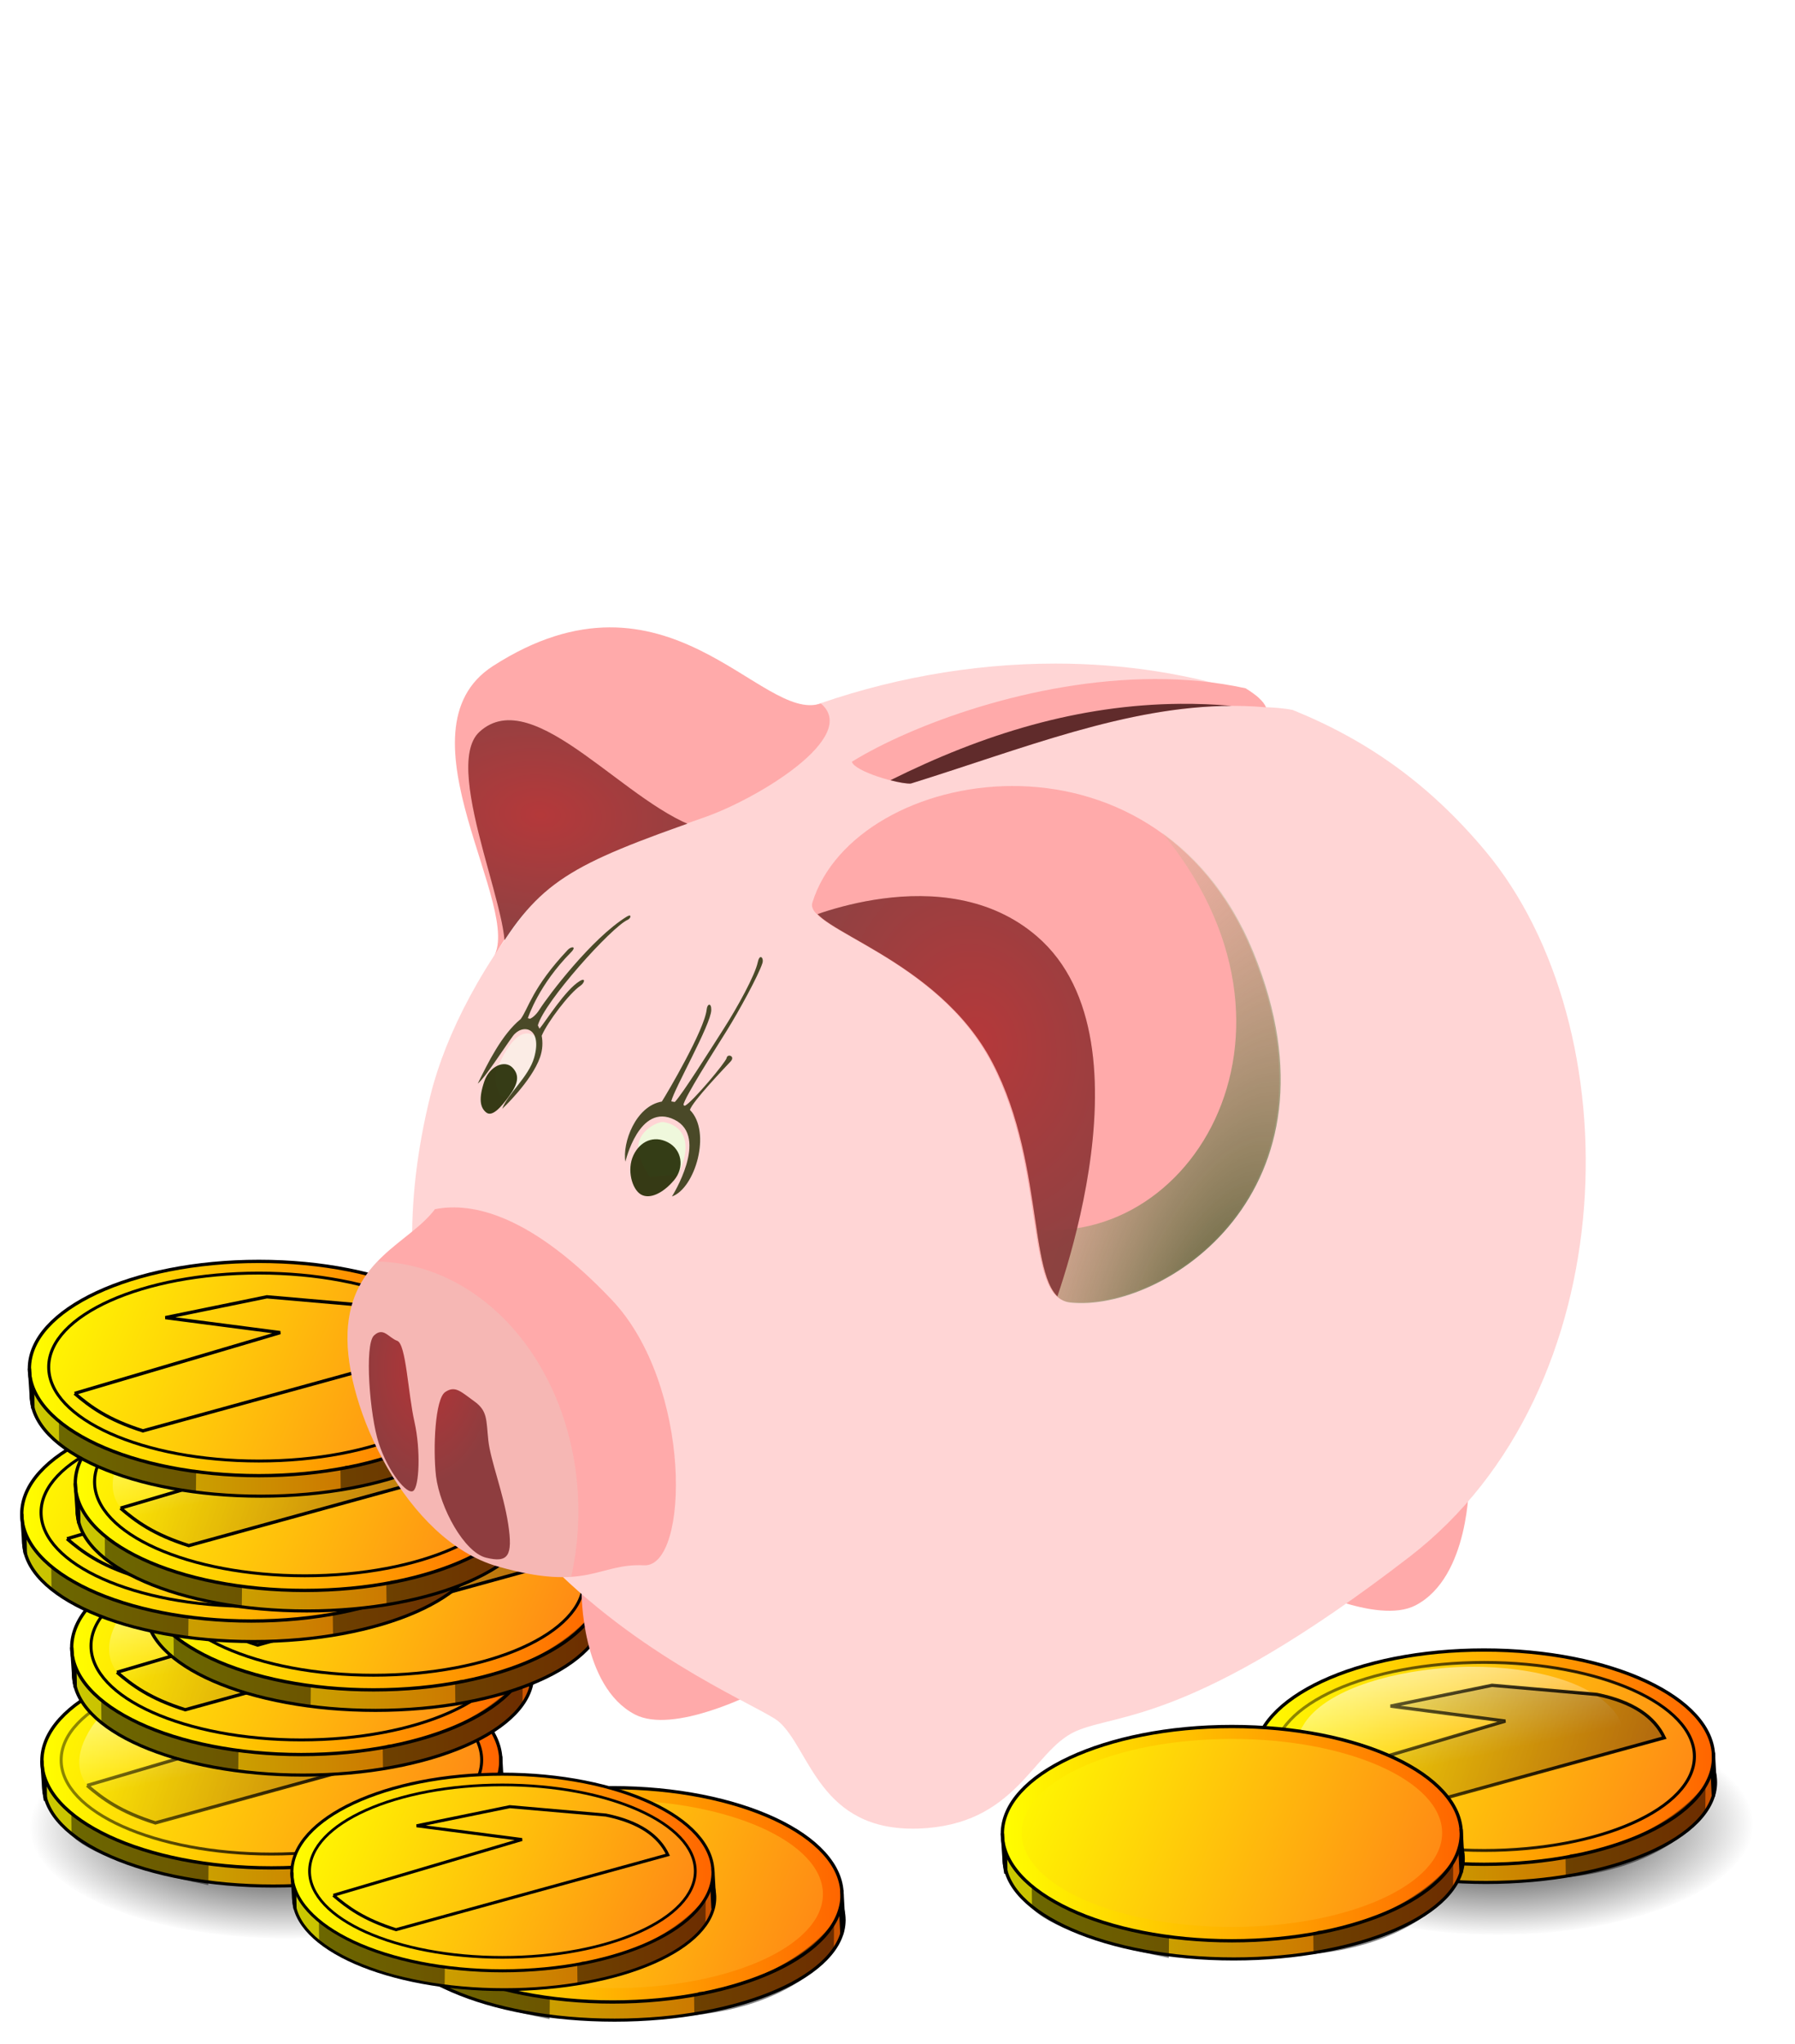
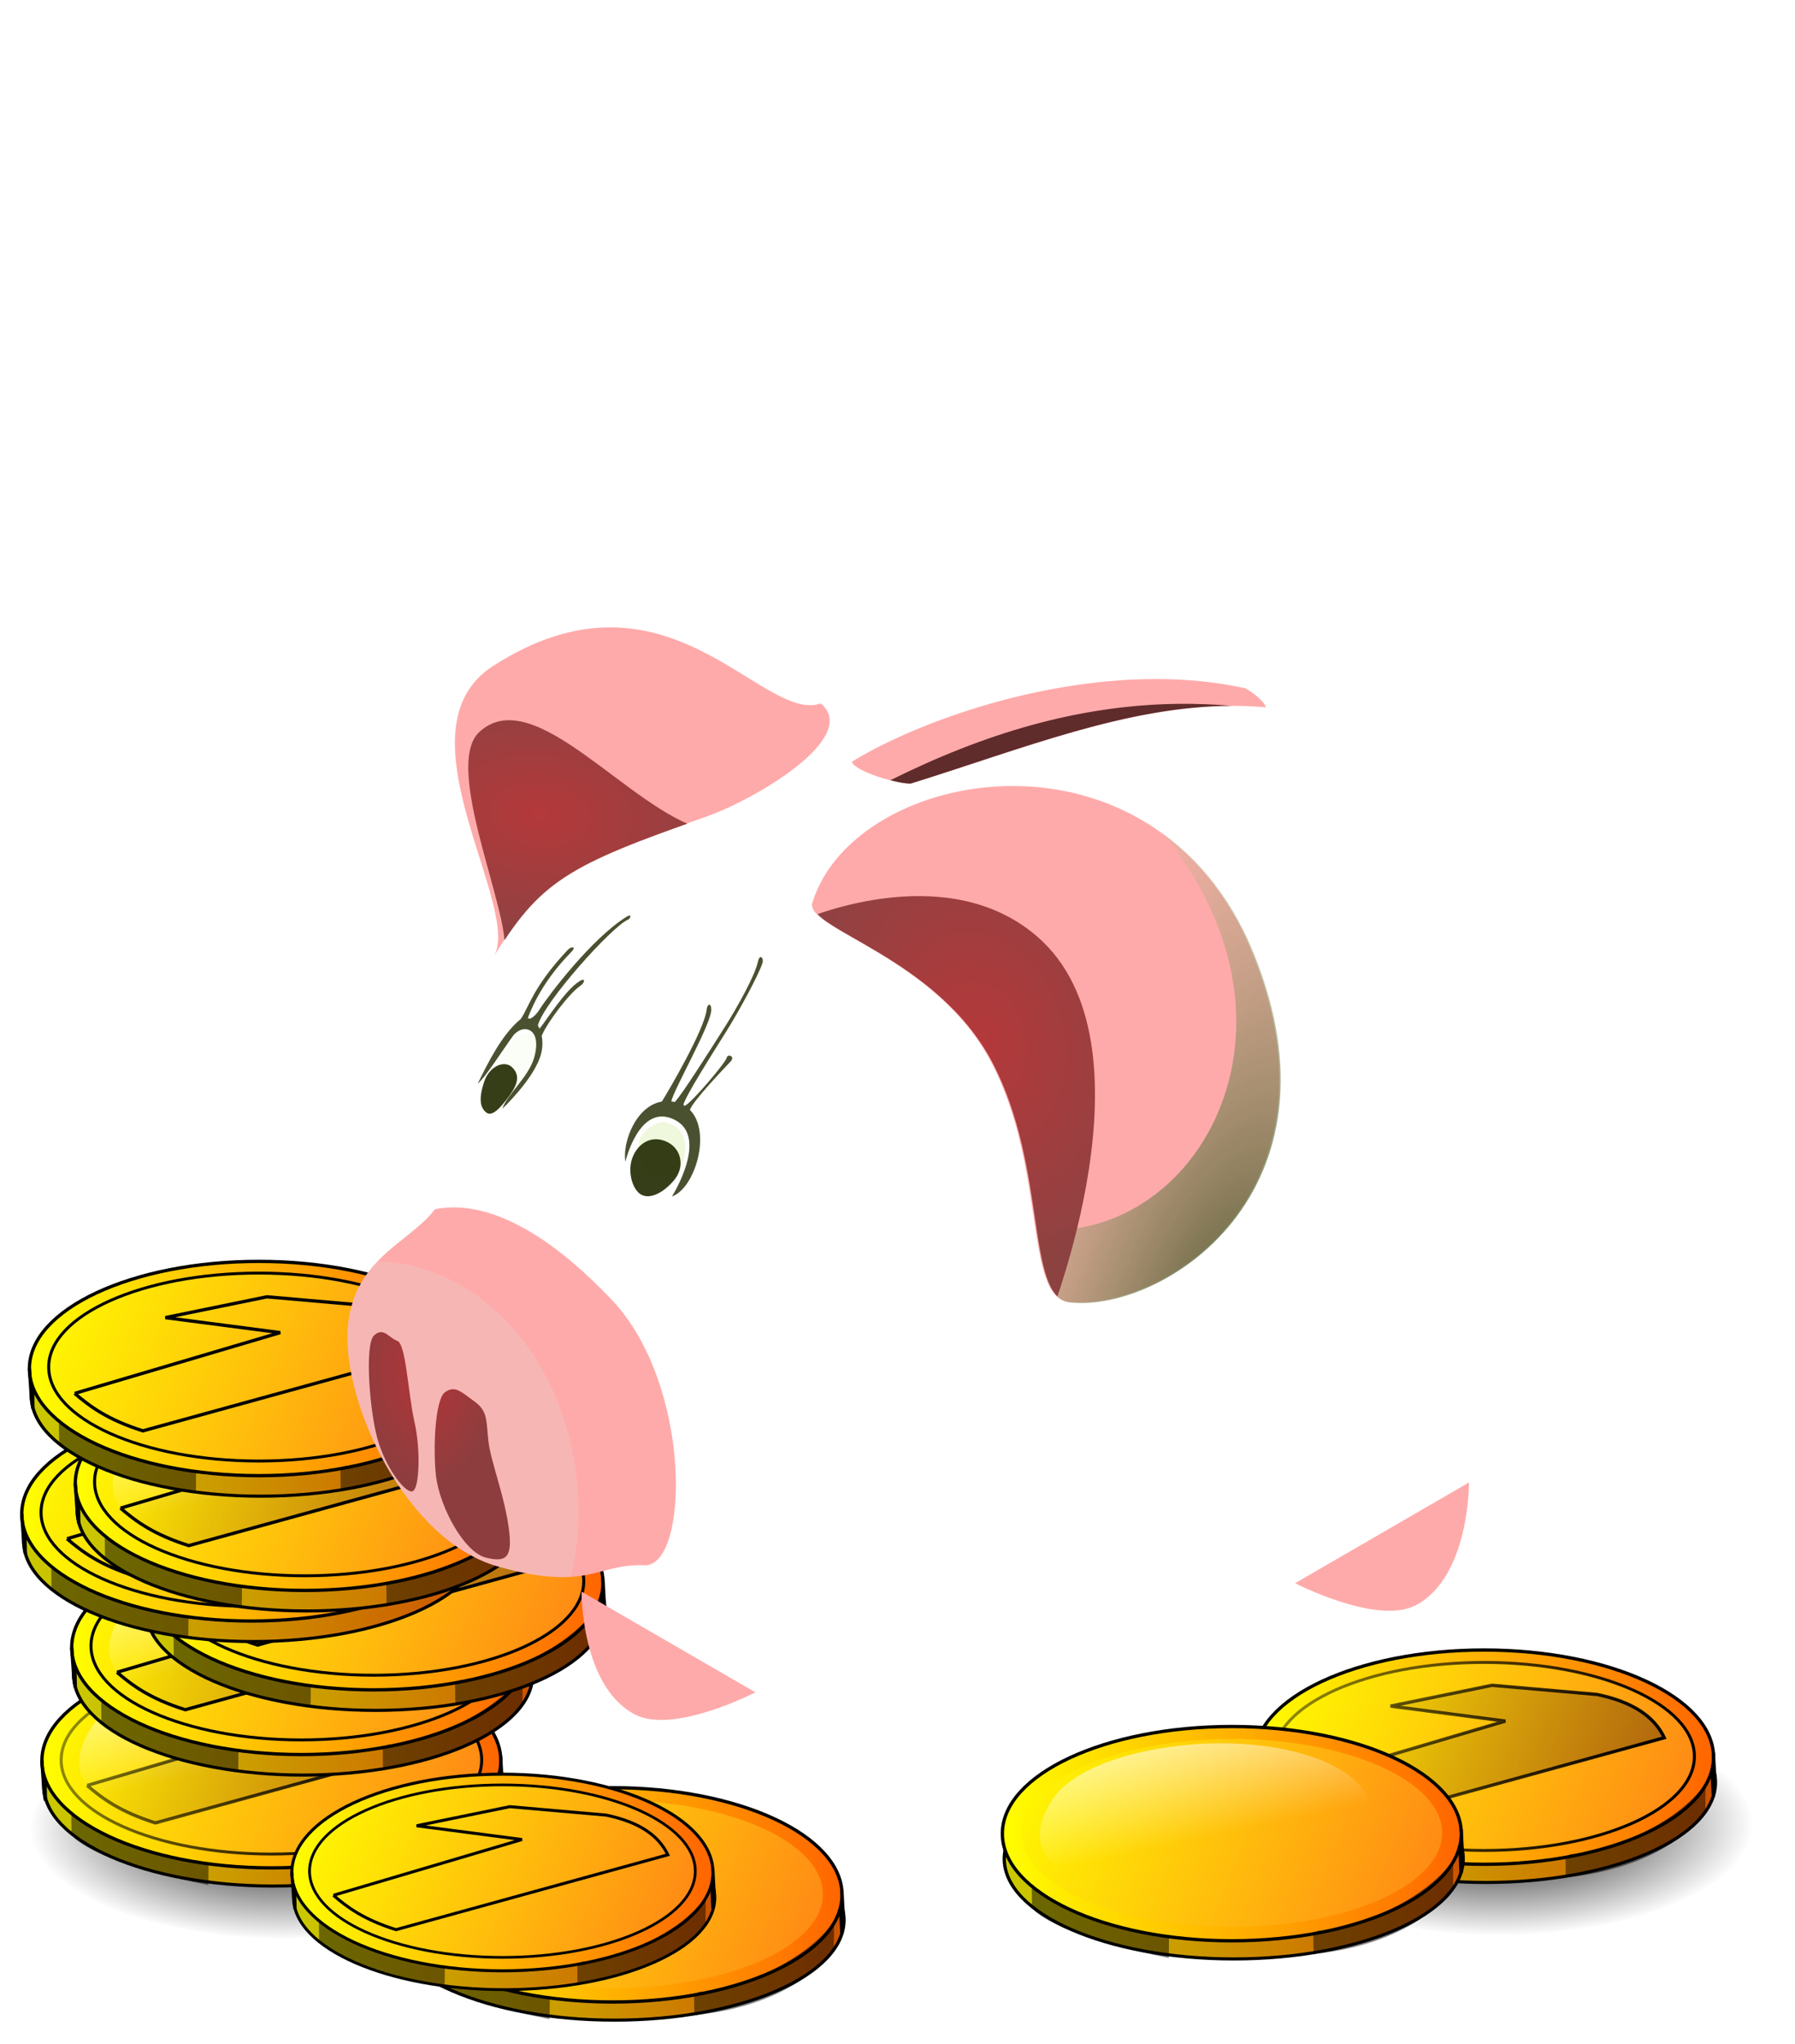
<svg xmlns="http://www.w3.org/2000/svg" xmlns:xlink="http://www.w3.org/1999/xlink" viewBox="0 0 469.619 534.45">
  <defs>
    <clipPath id="ac">
      <path d="m688.38 337.76c33.959 3.666 103.24-40.5 67.5-128.65s-146.41-69.02-162-18.265c-2.95 9.602 45.515 19.719 65.912 58.765s12.02 86.358 28.588 88.147z" fill-rule="evenodd" />
    </clipPath>
    <clipPath id="q">
      <path d="m748.38 337.76c33.959 3.666 103.24-40.5 67.5-128.65s-146.41-69.02-162-18.265c-2.95 9.602 45.515 19.719 65.912 58.765s12.02 86.358 28.588 88.147z" fill-rule="evenodd" />
    </clipPath>
    <clipPath id="p">
      <path d="m214.32 159.35c19.296-6.743 57.285-29.585 42.676-41.834-21.907 7.501-56.523-55.106-120.73-13.757-36.871 23.745 12.213 90.265-0.14 107.67 17.152-28.608 27.964-34.578 78.192-52.082z" fill-rule="evenodd" />
    </clipPath>
    <clipPath id="ab">
      <path d="m265.82 354.97c-7.83 9.333-25.563 13.474-26.542 33.395-0.993 20.213 17.934 56.514 45.548 63.567 27.525 7.03 30.475-0.879 44.565-0.293 13.763 0.572 14.746-48.92-9.831-72.062-24.413-22.988-42.271-26.657-53.74-24.607z" fill-rule="evenodd" />
    </clipPath>
    <filter id="x">
      <feGaussianBlur stdDeviation="2.888" />
    </filter>
    <filter id="w">
      <feGaussianBlur stdDeviation=".465" />
    </filter>
    <filter id="v">
      <feGaussianBlur stdDeviation=".464" />
    </filter>
    <filter id="o" />
    <filter id="aa" x="-.447" y="-.254" width="1.893" height="1.508">
      <feGaussianBlur stdDeviation="18.537" />
    </filter>
    <filter id="z" x="-.145" y="-.098" width="1.289" height="1.197">
      <feGaussianBlur stdDeviation="5.989" />
    </filter>
    <filter id="y" x="-.176" y="-.179" width="1.353" height="1.358">
      <feGaussianBlur stdDeviation="6.444" />
    </filter>
    <linearGradient id="k">
      <stop stop-color="#b02d30" offset="0" />
      <stop stop-color="#883739" offset="1" />
    </linearGradient>
    <linearGradient id="m">
      <stop stop-color="#fff" offset="0" />
      <stop stop-color="#fff" stop-opacity="0" offset="1" />
    </linearGradient>
    <linearGradient id="n">
      <stop stop-opacity=".303" offset="0" />
      <stop stop-opacity="0" offset="1" />
    </linearGradient>
    <linearGradient id="l">
      <stop offset="0" />
      <stop stop-opacity="0" offset="1" />
    </linearGradient>
    <linearGradient id="c" x1="146.43" x2="5.945" y1="578.08" y2="577.43" gradientUnits="userSpaceOnUse">
      <stop stop-color="#cd5200" offset="0" />
      <stop stop-color="#caca00" offset="1" />
    </linearGradient>
    <linearGradient id="b" x1="144.64" x2="5.929" y1="578.43" y2="579.86" gradientUnits="userSpaceOnUse">
      <stop stop-color="#f60" offset="0" />
      <stop stop-color="#ff0" offset="1" />
    </linearGradient>
    <linearGradient id="a" x1="140.23" x2=".966" y1="605.49" y2="551.65" gradientUnits="userSpaceOnUse">
      <stop stop-color="#ff8915" offset="0" />
      <stop stop-color="#ff0" offset="1" />
    </linearGradient>
    <linearGradient id="j" x1="115.37" x2="-83.018" y1="627.11" y2="550.67" gradientUnits="userSpaceOnUse" xlink:href="#l" />
    <linearGradient id="i" x1="205.43" x2="211.23" y1="449.68" y2="476.94" gradientUnits="userSpaceOnUse" xlink:href="#m" />
    <linearGradient id="h" x1="253.13" x2="200.56" y1="482.14" y2="466.5" gradientUnits="userSpaceOnUse" xlink:href="#n" />
    <linearGradient id="g" x1="248.39" x2="141.07" y1="501.65" y2="468.79" gradientUnits="userSpaceOnUse" xlink:href="#l" />
    <linearGradient id="e" x1="69.839" x2="81.112" y1="522.38" y2="575.41" gradientUnits="userSpaceOnUse" xlink:href="#m" />
    <linearGradient id="d" x1="162.64" x2="60.352" y1="585.55" y2="555.11" gradientUnits="userSpaceOnUse" xlink:href="#n" />
    <radialGradient id="u" cx="461.41" cy="321.55" r="86.048" gradientTransform="matrix(.829 -3.569 1.363 .317 -81.034 1925.4)" gradientUnits="userSpaceOnUse">
      <stop stop-color="#37441b" offset="0" />
      <stop stop-color="#c2d597" stop-opacity="0" offset="1" />
    </radialGradient>
    <radialGradient id="t" cx="714.74" cy="248.28" r="51.854" gradientTransform="matrix(1.189 -.284 .367 1.534 -226.27 63.88)" gradientUnits="userSpaceOnUse" xlink:href="#k" />
    <radialGradient id="s" cx="153.62" cy="158.38" r="43.976" gradientTransform="matrix(1.533 .126 -.082 .995 -68.838 -18.613)" gradientUnits="userSpaceOnUse" xlink:href="#k" />
    <radialGradient id="f" cx="179.05" cy="512.94" r="58.841" gradientTransform="matrix(1 0 0 .361 0 328.02)" gradientUnits="userSpaceOnUse" xlink:href="#l" />
    <radialGradient id="r" cx="251.79" cy="372.9" r="25.975" gradientTransform="matrix(.711 0 0 1.144 155.36 -56.969)" gradientUnits="userSpaceOnUse" xlink:href="#k" />
  </defs>
  <g transform="translate(-222.7 -11.849)">
    <path transform="matrix(1.137 0 0 1.378 93.763 -217.44)" d="m237.89 512.94c0 11.716-26.344 21.213-58.841 21.213s-58.841-9.498-58.841-21.213 26.344-21.213 58.841-21.213 58.841 9.498 58.841 21.213z" fill="url(#f)" />
    <g transform="matrix(1.677 0 0 1.677 -89.751 -321.94)">
      <path transform="matrix(.514 0 0 .48 189.85 199.16)" d="m145.71 579.86c0 17.949-31.18 32.5-69.643 32.5s-69.643-14.551-69.643-32.5 31.18-32.5 69.643-32.5 69.643 14.551 69.643 32.5z" fill="url(#c)" stroke="#000" />
      <path transform="matrix(.514 0 0 .514 189.55 175.51)" d="m145.71 579.86c0 17.949-31.18 32.5-69.643 32.5s-69.643-14.551-69.643-32.5 31.18-32.5 69.643-32.5 69.643 14.551 69.643 32.5z" fill="url(#b)" stroke="#000" />
      <path d="m192.85 473.53 0.313 4.674 0.237 1.567-0.065-3.389" fill="none" stroke="#000" stroke-width=".514" />
      <path d="m264.42 472.86 0.26 4.737-0.26 2.077-0.195-4.088h-0.065" fill="none" stroke="#000" stroke-width=".514" />
      <path d="m197.44 481.69 0.04 3.504c3.58 3.778 15.793 6.618 21.336 7.755l0.04-3.439c-5.92-0.028-17.543-3.646-21.217-7.561" fill-opacity=".468" fill-rule="evenodd" />
      <path d="m241.36 489.2 0.04 3.115c2.982-0.307 14.828-1.562 21.758-10.027l0.04-4.608c-4.414 6.215-15.281 10.888-21.055 11" fill-opacity=".468" fill-rule="evenodd" />
      <path transform="matrix(.471 0 0 .451 192.83 211.93)" d="m145.71 579.86c0 17.949-31.18 32.5-69.643 32.5s-69.643-14.551-69.643-32.5 31.18-32.5 69.643-32.5 69.643 14.551 69.643 32.5z" fill="url(#a)" stroke="url(#j)" />
      <path d="m244.3 477.54c4.932-4.932 8.307-7.788 3.634-12.201s-15.056-6.49-25.18-5.711-18.95 3.894-22.065 8.566-2.336 8.307 0.519 10.384 6.749 2.336 6.749 2.336" fill="url(#i)" fill-rule="evenodd" />
      <path d="m199.91 477.41c2.412 2.073 5.162 4.109 10.643 5.841l46.207-12.72c-1.526-3.239-4.836-5.586-10.513-6.749l-16.354-1.428-15.835 3.245 17.912 2.336-32.059 9.475" fill="url(#h)" fill-rule="evenodd" stroke="url(#g)" stroke-width=".514" />
    </g>
    <g transform="matrix(.862 0 0 .862 202.37 -47.711)">
      <path transform="matrix(1 0 0 .935 39.52 34.954)" d="m145.71 579.86c0 17.949-31.18 32.5-69.643 32.5s-69.643-14.551-69.643-32.5 31.18-32.5 69.643-32.5 69.643 14.551 69.643 32.5z" fill="url(#c)" stroke="#000" />
      <path transform="translate(38.929 -11.071)" d="m145.71 579.86c0 17.949-31.18 32.5-69.643 32.5s-69.643-14.551-69.643-32.5 31.18-32.5 69.643-32.5 69.643 14.551 69.643 32.5z" fill="url(#b)" stroke="#000" />
      <path d="m45.357 568.79 0.61 9.095 0.462 3.048-0.126-6.594" fill="none" stroke="#000" />
      <path d="m184.61 567.49 0.505 9.218-0.505 4.041-0.379-7.955h-0.126" fill="none" stroke="#000" />
      <path d="m54.296 584.66 0.077 6.819c6.965 7.351 30.728 12.876 41.514 15.089l0.077-6.692c-11.519-0.054-34.132-7.093-41.281-14.71" fill-opacity=".468" fill-rule="evenodd" />
      <path d="m139.75 599.28 0.077 6.061c5.802-0.597 28.85-3.039 42.335-19.509l0.077-8.965c-8.588 12.093-29.733 21.185-40.966 21.403" fill-opacity=".468" fill-rule="evenodd" />
      <path transform="matrix(.916 0 0 .877 45.323 59.805)" d="m145.71 579.86c0 17.949-31.18 32.5-69.643 32.5s-69.643-14.551-69.643-32.5 31.18-32.5 69.643-32.5 69.643 14.551 69.643 32.5z" fill="url(#a)" stroke="#000" />
      <path d="m145.46 576.58c9.596-9.596 16.162-15.152 7.071-23.739s-29.294-12.627-48.992-11.112-36.871 7.576-42.931 16.668-4.546 16.162 1.01 20.203 13.132 4.546 13.132 4.546" fill="url(#e)" fill-rule="evenodd" />
      <path d="m59.094 576.33c4.692 4.034 10.043 7.994 20.708 11.364l89.904-24.749c-2.969-6.302-9.409-10.868-20.456-13.132l-31.82-2.778-30.81 6.313 34.85 4.546-62.377 18.435" fill="url(#d)" fill-rule="evenodd" stroke="#000" />
    </g>
    <path transform="matrix(1.137 0 0 1.378 183.04 -182.37)" d="m237.89 512.94c0 11.716-26.344 21.213-58.841 21.213s-58.841-9.498-58.841-21.213 26.344-21.213 58.841-21.213 58.841 9.498 58.841 21.213z" fill="url(#f)" />
    <g transform="matrix(1.677 0 0 1.677 -.472 -286.88)">
      <path transform="matrix(.514 0 0 .48 189.85 199.16)" d="m145.71 579.86c0 17.949-31.18 32.5-69.643 32.5s-69.643-14.551-69.643-32.5 31.18-32.5 69.643-32.5 69.643 14.551 69.643 32.5z" fill="url(#c)" stroke="#000" />
      <path transform="matrix(.514 0 0 .514 189.55 175.51)" d="m145.71 579.86c0 17.949-31.18 32.5-69.643 32.5s-69.643-14.551-69.643-32.5 31.18-32.5 69.643-32.5 69.643 14.551 69.643 32.5z" fill="url(#b)" stroke="#000" />
      <path d="m192.85 473.53 0.313 4.674 0.237 1.567-0.065-3.389" fill="none" stroke="#000" stroke-width=".514" />
      <path d="m264.42 472.86 0.26 4.737-0.26 2.077-0.195-4.088h-0.065" fill="none" stroke="#000" stroke-width=".514" />
      <path d="m197.44 481.69 0.04 3.504c3.58 3.778 15.793 6.618 21.336 7.755l0.04-3.439c-5.92-0.028-17.543-3.646-21.217-7.561" fill-opacity=".468" fill-rule="evenodd" />
      <path d="m241.36 489.2 0.04 3.115c2.982-0.307 14.828-1.562 21.758-10.027l0.04-4.608c-4.414 6.215-15.281 10.888-21.055 11" fill-opacity=".468" fill-rule="evenodd" />
      <path transform="matrix(.471 0 0 .451 192.83 211.93)" d="m145.71 579.86c0 17.949-31.18 32.5-69.643 32.5s-69.643-14.551-69.643-32.5 31.18-32.5 69.643-32.5 69.643 14.551 69.643 32.5z" fill="url(#a)" stroke="url(#j)" />
-       <path d="m244.3 477.54c4.932-4.932 8.307-7.788 3.634-12.201s-15.056-6.49-25.18-5.711-18.95 3.894-22.065 8.566-2.336 8.307 0.519 10.384 6.749 2.336 6.749 2.336" fill="url(#i)" fill-rule="evenodd" />
      <path d="m199.91 477.41c2.412 2.073 5.162 4.109 10.643 5.841l46.207-12.72c-1.526-3.239-4.836-5.586-10.513-6.749l-16.354-1.428-15.835 3.245 17.912 2.336-32.059 9.475" fill="url(#h)" fill-rule="evenodd" stroke="url(#g)" stroke-width=".514" />
    </g>
    <g transform="matrix(.791 0 0 .791 263.18 51.521)">
      <path transform="matrix(1 0 0 .935 39.52 34.954)" d="m145.71 579.86c0 17.949-31.18 32.5-69.643 32.5s-69.643-14.551-69.643-32.5 31.18-32.5 69.643-32.5 69.643 14.551 69.643 32.5z" fill="url(#c)" stroke="#000" />
      <path transform="translate(38.929 -11.071)" d="m145.71 579.86c0 17.949-31.18 32.5-69.643 32.5s-69.643-14.551-69.643-32.5 31.18-32.5 69.643-32.5 69.643 14.551 69.643 32.5z" fill="url(#b)" stroke="#000" />
      <path d="m45.357 568.79 0.61 9.095 0.462 3.048-0.126-6.594" fill="none" stroke="#000" />
      <path d="m184.61 567.49 0.505 9.218-0.505 4.041-0.379-7.955h-0.126" fill="none" stroke="#000" />
      <path d="m54.296 584.66 0.077 6.819c6.965 7.351 30.728 12.876 41.514 15.089l0.077-6.692c-11.519-0.054-34.132-7.093-41.281-14.71" fill-opacity=".468" fill-rule="evenodd" />
      <path d="m139.75 599.28 0.077 6.061c5.802-0.597 28.85-3.039 42.335-19.509l0.077-8.965c-8.588 12.093-29.733 21.185-40.966 21.403" fill-opacity=".468" fill-rule="evenodd" />
      <path transform="matrix(.916 0 0 .877 45.323 59.805)" d="m145.71 579.86c0 17.949-31.18 32.5-69.643 32.5s-69.643-14.551-69.643-32.5 31.18-32.5 69.643-32.5 69.643 14.551 69.643 32.5z" fill="url(#a)" stroke="#000" />
      <path d="m145.46 576.58c9.596-9.596 16.162-15.152 7.071-23.739s-29.294-12.627-48.992-11.112-36.871 7.576-42.931 16.668-4.546 16.162 1.01 20.203 13.132 4.546 13.132 4.546" fill="url(#e)" fill-rule="evenodd" />
      <path d="m59.094 576.33c4.692 4.034 10.043 7.994 20.708 11.364l89.904-24.749c-2.969-6.302-9.409-10.868-20.456-13.132l-31.82-2.778-30.81 6.313 34.85 4.546-62.377 18.435" fill="url(#d)" fill-rule="evenodd" stroke="#000" />
    </g>
    <g transform="matrix(.862 0 0 .862 221.3 -64.625)">
      <path transform="matrix(1 0 0 .935 39.52 34.954)" d="m145.71 579.86c0 17.949-31.18 32.5-69.643 32.5s-69.643-14.551-69.643-32.5 31.18-32.5 69.643-32.5 69.643 14.551 69.643 32.5z" fill="url(#c)" stroke="#000" />
      <path transform="translate(38.929 -11.071)" d="m145.71 579.86c0 17.949-31.18 32.5-69.643 32.5s-69.643-14.551-69.643-32.5 31.18-32.5 69.643-32.5 69.643 14.551 69.643 32.5z" fill="url(#b)" stroke="#000" />
      <path d="m45.357 568.79 0.61 9.095 0.462 3.048-0.126-6.594" fill="none" stroke="#000" />
      <path d="m184.61 567.49 0.505 9.218-0.505 4.041-0.379-7.955h-0.126" fill="none" stroke="#000" />
      <path d="m54.296 584.66 0.077 6.819c6.965 7.351 30.728 12.876 41.514 15.089l0.077-6.692c-11.519-0.054-34.132-7.093-41.281-14.71" fill-opacity=".468" fill-rule="evenodd" />
      <path d="m139.75 599.28 0.077 6.061c5.802-0.597 28.85-3.039 42.335-19.509l0.077-8.965c-8.588 12.093-29.733 21.185-40.966 21.403" fill-opacity=".468" fill-rule="evenodd" />
      <path transform="matrix(.916 0 0 .877 45.323 59.805)" d="m145.71 579.86c0 17.949-31.18 32.5-69.643 32.5s-69.643-14.551-69.643-32.5 31.18-32.5 69.643-32.5 69.643 14.551 69.643 32.5z" fill="url(#a)" stroke="#000" />
      <path d="m145.46 576.58c9.596-9.596 16.162-15.152 7.071-23.739s-29.294-12.627-48.992-11.112-36.871 7.576-42.931 16.668-4.546 16.162 1.01 20.203 13.132 4.546 13.132 4.546" fill="url(#e)" fill-rule="evenodd" />
      <path d="m59.094 576.33c4.692 4.034 10.043 7.994 20.708 11.364l89.904-24.749c-2.969-6.302-9.409-10.868-20.456-13.132l-31.82-2.778-30.81 6.313 34.85 4.546-62.377 18.435" fill="url(#d)" fill-rule="evenodd" stroke="#000" />
    </g>
    <g transform="matrix(.862 0 0 .862 189.3 -82.625)">
      <path transform="matrix(1 0 0 .935 39.52 34.954)" d="m145.71 579.86c0 17.949-31.18 32.5-69.643 32.5s-69.643-14.551-69.643-32.5 31.18-32.5 69.643-32.5 69.643 14.551 69.643 32.5z" fill="url(#c)" stroke="#000" />
      <path transform="translate(38.929 -11.071)" d="m145.71 579.86c0 17.949-31.18 32.5-69.643 32.5s-69.643-14.551-69.643-32.5 31.18-32.5 69.643-32.5 69.643 14.551 69.643 32.5z" fill="url(#b)" stroke="#000" />
      <path d="m45.357 568.79 0.61 9.095 0.462 3.048-0.126-6.594" fill="none" stroke="#000" />
      <path d="m184.61 567.49 0.505 9.218-0.505 4.041-0.379-7.955h-0.126" fill="none" stroke="#000" />
      <path d="m54.296 584.66 0.077 6.819c6.965 7.351 30.728 12.876 41.514 15.089l0.077-6.692c-11.519-0.054-34.132-7.093-41.281-14.71" fill-opacity=".468" fill-rule="evenodd" />
-       <path d="m139.75 599.28 0.077 6.061c5.802-0.597 28.85-3.039 42.335-19.509l0.077-8.965c-8.588 12.093-29.733 21.185-40.966 21.403" fill-opacity=".468" fill-rule="evenodd" />
      <path transform="matrix(.916 0 0 .877 45.323 59.805)" d="m145.71 579.86c0 17.949-31.18 32.5-69.643 32.5s-69.643-14.551-69.643-32.5 31.18-32.5 69.643-32.5 69.643 14.551 69.643 32.5z" fill="url(#a)" stroke="#000" />
      <path d="m145.46 576.58c9.596-9.596 16.162-15.152 7.071-23.739s-29.294-12.627-48.992-11.112-36.871 7.576-42.931 16.668-4.546 16.162 1.01 20.203 13.132 4.546 13.132 4.546" fill="url(#e)" fill-rule="evenodd" />
      <path d="m59.094 576.33c4.692 4.034 10.043 7.994 20.708 11.364l89.904-24.749c-2.969-6.302-9.409-10.868-20.456-13.132l-31.82-2.778-30.81 6.313 34.85 4.546-62.377 18.435" fill="url(#d)" fill-rule="evenodd" stroke="#000" />
    </g>
    <g transform="matrix(.862 0 0 .862 203.3 -90.625)">
      <path transform="matrix(1 0 0 .935 39.52 34.954)" d="m145.71 579.86c0 17.949-31.18 32.5-69.643 32.5s-69.643-14.551-69.643-32.5 31.18-32.5 69.643-32.5 69.643 14.551 69.643 32.5z" fill="url(#c)" stroke="#000" />
      <path transform="translate(38.929 -11.071)" d="m145.71 579.86c0 17.949-31.18 32.5-69.643 32.5s-69.643-14.551-69.643-32.5 31.18-32.5 69.643-32.5 69.643 14.551 69.643 32.5z" fill="url(#b)" stroke="#000" />
      <path d="m45.357 568.79 0.61 9.095 0.462 3.048-0.126-6.594" fill="none" stroke="#000" />
      <path d="m184.61 567.49 0.505 9.218-0.505 4.041-0.379-7.955h-0.126" fill="none" stroke="#000" />
      <path d="m54.296 584.66 0.077 6.819c6.965 7.351 30.728 12.876 41.514 15.089l0.077-6.692c-11.519-0.054-34.132-7.093-41.281-14.71" fill-opacity=".468" fill-rule="evenodd" />
      <path d="m139.75 599.28 0.077 6.061c5.802-0.597 28.85-3.039 42.335-19.509l0.077-8.965c-8.588 12.093-29.733 21.185-40.966 21.403" fill-opacity=".468" fill-rule="evenodd" />
      <path transform="matrix(.916 0 0 .877 45.323 59.805)" d="m145.71 579.86c0 17.949-31.18 32.5-69.643 32.5s-69.643-14.551-69.643-32.5 31.18-32.5 69.643-32.5 69.643 14.551 69.643 32.5z" fill="url(#a)" stroke="#000" />
      <path d="m145.46 576.58c9.596-9.596 16.162-15.152 7.071-23.739s-29.294-12.627-48.992-11.112-36.871 7.576-42.931 16.668-4.546 16.162 1.01 20.203 13.132 4.546 13.132 4.546" fill="url(#e)" fill-rule="evenodd" />
      <path d="m59.094 576.33c4.692 4.034 10.043 7.994 20.708 11.364l89.904-24.749c-2.969-6.302-9.409-10.868-20.456-13.132l-31.82-2.778-30.81 6.313 34.85 4.546-62.377 18.435" fill="url(#d)" fill-rule="evenodd" stroke="#000" />
    </g>
    <g transform="matrix(.862 0 0 .862 191.3 -120.63)">
      <path transform="matrix(1 0 0 .935 39.52 34.954)" d="m145.71 579.86c0 17.949-31.18 32.5-69.643 32.5s-69.643-14.551-69.643-32.5 31.18-32.5 69.643-32.5 69.643 14.551 69.643 32.5z" fill="url(#c)" stroke="#000" />
      <path transform="translate(38.929 -11.071)" d="m145.71 579.86c0 17.949-31.18 32.5-69.643 32.5s-69.643-14.551-69.643-32.5 31.18-32.5 69.643-32.5 69.643 14.551 69.643 32.5z" fill="url(#b)" stroke="#000" />
      <path d="m45.357 568.79 0.61 9.095 0.462 3.048-0.126-6.594" fill="none" stroke="#000" />
      <path d="m184.61 567.49 0.505 9.218-0.505 4.041-0.379-7.955h-0.126" fill="none" stroke="#000" />
      <path d="m54.296 584.66 0.077 6.819c6.965 7.351 30.728 12.876 41.514 15.089l0.077-6.692c-11.519-0.054-34.132-7.093-41.281-14.71" fill-opacity=".468" fill-rule="evenodd" />
      <path d="m139.75 599.28 0.077 6.061c5.802-0.597 28.85-3.039 42.335-19.509l0.077-8.965c-8.588 12.093-29.733 21.185-40.966 21.403" fill-opacity=".468" fill-rule="evenodd" />
      <path transform="matrix(.916 0 0 .877 45.323 59.805)" d="m145.71 579.86c0 17.949-31.18 32.5-69.643 32.5s-69.643-14.551-69.643-32.5 31.18-32.5 69.643-32.5 69.643 14.551 69.643 32.5z" fill="url(#a)" stroke="#000" />
      <path d="m145.46 576.58c9.596-9.596 16.162-15.152 7.071-23.739s-29.294-12.627-48.992-11.112-36.871 7.576-42.931 16.668-4.546 16.162 1.01 20.203 13.132 4.546 13.132 4.546" fill="url(#e)" fill-rule="evenodd" />
      <path d="m59.094 576.33c4.692 4.034 10.043 7.994 20.708 11.364l89.904-24.749c-2.969-6.302-9.409-10.868-20.456-13.132l-31.82-2.778-30.81 6.313 34.85 4.546-62.377 18.435" fill="url(#d)" fill-rule="evenodd" stroke="#000" />
    </g>
    <path d="m607.02 399.46s0.2 24.737-13.965 32.119c-10.12 5.274-31.52-5.785-31.52-5.785l45.485-26.333z" fill="#faa" fill-rule="evenodd" />
    <path d="m374.85 428s-0.2 24.737 13.965 32.119c10.12 5.274 31.52-5.785 31.52-5.785l-45.485-26.333z" fill="#faa" fill-rule="evenodd" />
-     <path d="m498.71 185.35c-22.168 0.01-44.492 4.123-65.171 11.746-58.664 21.626-90.442 69.898-98.189 101.01-29.112 116.92 82.775 156.61 91.128 163.91 8.211 7.18 10.584 28.743 36.393 27.933 25.821-0.81 29.872-20.297 41.19-25.402 10.846-4.893 30.482-1.756 87.464-45.697 56.708-43.73 58.295-138.48 19.762-184.52-14.508-17.335-30.649-28.855-50.338-36.835-2.247-0.501-5.427-0.681-7.091-0.747-0.612-1.014-1.332-1.921-2.457-2.986-16.81-5.722-34.697-8.424-52.692-8.416z" fill="#ffd5d5" fill-rule="evenodd" />
    <path transform="matrix(.711 0 0 .711 155.36 112.27)" d="m277.39 252.7c1.59-4.826 8.043-18.51 14.88-12.354 3.11 3.806-6.879 20.917-11.09 21.9s-4.492-8.423-3.79-9.546z" fill="#f8fcf0" fill-rule="evenodd" filter="url(#w)" opacity=".75" />
    <path d="m502.38 352.27c24.129 2.605 73.354-28.777 47.962-91.41s-104.03-49.042-115.11-12.978c-2.096 6.823 32.34 14.011 46.834 41.755s8.541 61.362 20.313 62.633z" fill="#faa" fill-rule="evenodd" />
    <path d="m407.12 225.5c13.71-4.791 40.704-21.021 30.323-29.725-15.566 5.33-40.162-39.155-85.783-9.775-26.198 16.872 8.678 64.138-0.1 76.507 12.188-20.327 19.87-24.569 55.56-37.006z" fill="#faa" fill-rule="evenodd" />
    <path transform="matrix(.711 0 0 .711 13.249 112.27)" d="m776.89 202.84c0.29 2.716-60.934-45.281-55.945-39.397 63.768 75.212 9.69 161.39-54.693 145.9 2.415 16.033 8.696 35.289 14.976 40.318 28.252 22.623 124.84-63.495 95.662-146.82z" clip-path="url(#ac)" fill="url(#u)" fill-rule="evenodd" filter="url(#aa)" />
    <path transform="matrix(.711 0 0 .711 -29.384 112.27)" d="m648.58 197.53s53.174-24.134 87.598 5.615c45.484 39.307 3.931 142.07 3.931 142.07l-91.529-147.68z" clip-path="url(#q)" fill="#889869" fill-rule="evenodd" filter="url(#z)" opacity=".5" />
    <path transform="matrix(.711 0 0 .711 254.84 112.27)" d="m213.76 163.84c-27.515-7.3-62.329-54.468-82.544-35.938-14.924 13.681 16.284 76.368 7.861 83.667s88.216-43.997 74.683-47.73z" clip-path="url(#p)" fill="#839464" fill-rule="evenodd" filter="url(#y)" opacity=".5" />
    <path d="m336.49 328.01c-6.741 8.989-22.01 12.977-22.852 32.163-0.855 19.467 15.441 54.429 39.216 61.222 23.699 6.771 26.238-0.846 38.37-0.282 11.85 0.551 12.696-47.116-8.464-69.404-21.019-22.14-36.395-25.674-46.269-23.699z" fill="#faa" fill-rule="evenodd" />
    <path transform="matrix(.861 0 0 .963 107.62 -13.865)" d="m309.4 437.02a62.329 67.828 0 1 1 -124.66 0 62.329 67.828 0 1 1 124.66 0z" clip-path="url(#ab)" fill="#dbe1d2" filter="url(#x)" opacity=".5" />
    <path transform="matrix(.711 0 0 .711 155.36 112.27)" d="m338.74 271.37c6.598 0.983 11.581 6.879 5.405 19.373l-10.318 0.842s-4.633-6.177-4.211-11.652 7.019-8.704 9.125-8.563z" fill="#eff8dc" fill-rule="evenodd" filter="url(#v)" />
    <g transform="matrix(.711 0 0 .711 155.36 112.27)" fill="#212901" fill-rule="evenodd">
      <path d="m374.56 210.72c-0.355 0.072-0.737 0.597-1 1.844-1.025 4.856-7.478 16.595-12.625 24.625-4.867 7.593-15.001 23.74-17.906 26.812-6e-3 7e-3 -0.025-7e-3 -0.031 0-0.437-0.092-0.857-0.168-1.281-0.219 0.877-4.275 14.552-28.176 14.719-33.531 0.043-1.398-0.316-2.029-0.719-2.031s-0.851 0.625-0.969 1.75c-0.781 7.479-14.488 30.719-16.5 33.875-9.646 1.647-14.583 15.182-13.406 22.125 0 0 5.085-21.907 18.094-15.438 12.84 6.386-0.969 28.219-0.969 28.219 8.492-2.954 14.683-23.722 6.625-31.812 0.747-2.993 13.226-15.966 14.969-17.844 1.825-1.965-1.188-2.966-1.469-1.281-0.248 1.491-12.639 16.286-15.375 17.594-0.165-0.1-0.358-0.189-0.531-0.281 0.26-2.611 11.248-19.799 15.906-27.281 4.686-7.526 11.69-20.386 13.156-24.875 0.403-1.235-0.096-2.369-0.688-2.25z" filter="url(#o)" opacity=".9" />
      <path d="m340.43 278.81c5.194 2.667 6.317 9.265 2.246 14.038-4.013 4.704-8.844 7.019-12.073 5.194-3.336-1.885-5.335-9.125-2.808-14.459 2.473-5.22 7.551-7.383 12.634-4.773z" opacity=".9" />
    </g>
    <g transform="matrix(.711 0 0 .711 155.36 112.27)" fill="#212901" fill-rule="evenodd">
      <path d="m326.41 195.44c-0.208-0.017-0.563 0.087-1.031 0.375-12.947 7.952-28.985 29.199-32.062 34.062-1.544 2.44-2.951 3.259-3.594 3.531-0.253-0.093-0.514-0.173-0.781-0.219 0.266-0.814 4.173-12.389 15.812-24.156 2.376-2.402 0.119-2.287-1.094-1-13.148 13.942-14.496 21.629-17.375 25.5-6.861 5.599-11.979 15.963-15.781 23.719 2.581-1.985 9.379-12.612 12.906-17.469 3.421-4.711 11.06-3.37 7.844 7.938-2 7.032-9.932 13.52-11.719 18.781-1e-5 0 10.829-10.134 13.906-18.969 0.954-2.738 1.055-5.508 0.594-7.875 2.137-5.1 10.338-15.809 14.188-18.344 1.593-1.049 2.15-3.184-0.188-1.781-5.321 3.192-12.694 15.087-14.812 17.531-0.202-0.391-0.426-0.9-0.594-1.25 2.382-8.735 27.142-36.173 33.062-38.812 0.887-0.395 1.343-1.513 0.719-1.562z" filter="url(#o)" opacity=".9" />
      <path d="m283.31 251.39c2.846 2.974 1.823 6.231-1.266 10.462-2.932 4.016-6.202 7.792-8.427 6.002s-2.868-5.042-0.68-11.468c1.887-5.542 7.474-8.026 10.372-4.997z" opacity=".9" />
    </g>
    <path transform="matrix(.711 0 0 .711 -29.384 112.27)" d="m648.58 197.53s53.174-24.134 87.598 5.615c45.484 39.307 3.931 142.07 3.931 142.07l-91.529-147.68z" clip-path="url(#q)" fill="url(#t)" fill-rule="evenodd" opacity=".9" />
    <path transform="matrix(.711 0 0 .711 254.84 112.27)" d="m213.76 163.84c-27.515-7.3-62.329-54.468-82.544-35.938-14.924 13.681 16.284 76.368 7.861 83.667s88.216-43.997 74.683-47.73z" clip-path="url(#p)" fill="url(#s)" fill-rule="evenodd" opacity=".9" />
    <path d="m320.55 361.02c-2.546 2.368-1.145 20.87 1.253 28.205s7.387 13.617 9.032 12.42c1.552-1.129 1.964-10.684 0.294-18.059-1.693-7.476-2.177-20.328-4.509-21.169-2.283-0.824-3.593-3.701-6.07-1.398zm18.623 14.796c-2.619 1.783-3.238 14.504-2.405 22.004 1.073 8.316 7.378 19.895 13.114 21.31s7.052-0.419 5.782-8.742-4.651-16.646-5.215-22.006-0.161-7.633-3.673-10.151-4.984-4.196-7.603-2.414z" fill="url(#r)" fill-rule="evenodd" opacity=".95" />
    <path d="m524.73 189.39c-31.986 0.098-63.776 12.124-79.16 21.627 0.715 2.542 12.218 5.906 15.41 5.707 32.552-10.123 62.275-22.661 92.949-19.94-0.667-1.649-2.702-3.345-5.351-4.974-7.789-1.702-15.828-2.445-23.848-2.42z" fill="#faa" fill-rule="evenodd" />
    <path d="m531.51 195.87c-26.641 0.221-51.552 7.876-75.873 19.984 2.242 0.578 4.272 0.933 5.351 0.866 29.365-9.132 56.42-20.23 83.956-20.317-4.528-0.387-9.007-0.57-13.434-0.533z" fill="#2b0000" fill-rule="evenodd" opacity=".75" />
    <path transform="matrix(1.137 0 0 1.378 411.04 -218.37)" d="m237.89 512.94c0 11.716-26.344 21.213-58.841 21.213s-58.841-9.498-58.841-21.213 26.344-21.213 58.841-21.213 58.841 9.498 58.841 21.213z" fill="url(#f)" />
    <g transform="matrix(1.677 0 0 1.677 227.53 -322.88)">
      <path transform="matrix(.514 0 0 .48 189.85 199.16)" d="m145.71 579.86c0 17.949-31.18 32.5-69.643 32.5s-69.643-14.551-69.643-32.5 31.18-32.5 69.643-32.5 69.643 14.551 69.643 32.5z" fill="url(#c)" stroke="#000" />
      <path transform="matrix(.514 0 0 .514 189.55 175.51)" d="m145.71 579.86c0 17.949-31.18 32.5-69.643 32.5s-69.643-14.551-69.643-32.5 31.18-32.5 69.643-32.5 69.643 14.551 69.643 32.5z" fill="url(#b)" stroke="#000" />
      <path d="m192.85 473.53 0.313 4.674 0.237 1.567-0.065-3.389" fill="none" stroke="#000" stroke-width=".514" />
      <path d="m264.42 472.86 0.26 4.737-0.26 2.077-0.195-4.088h-0.065" fill="none" stroke="#000" stroke-width=".514" />
      <path d="m197.44 481.69 0.04 3.504c3.58 3.778 15.793 6.618 21.336 7.755l0.04-3.439c-5.92-0.028-17.543-3.646-21.217-7.561" fill-opacity=".468" fill-rule="evenodd" />
      <path d="m241.36 489.2 0.04 3.115c2.982-0.307 14.828-1.562 21.758-10.027l0.04-4.608c-4.414 6.215-15.281 10.888-21.055 11" fill-opacity=".468" fill-rule="evenodd" />
      <path transform="matrix(.471 0 0 .451 192.83 211.93)" d="m145.71 579.86c0 17.949-31.18 32.5-69.643 32.5s-69.643-14.551-69.643-32.5 31.18-32.5 69.643-32.5 69.643 14.551 69.643 32.5z" fill="url(#a)" stroke="url(#j)" />
      <path d="m244.3 477.54c4.932-4.932 8.307-7.788 3.634-12.201s-15.056-6.49-25.18-5.711-18.95 3.894-22.065 8.566-2.336 8.307 0.519 10.384 6.749 2.336 6.749 2.336" fill="url(#i)" fill-rule="evenodd" />
      <path d="m199.91 477.41c2.412 2.073 5.162 4.109 10.643 5.841l46.207-12.72c-1.526-3.239-4.836-5.586-10.513-6.749l-16.354-1.428-15.835 3.245 17.912 2.336-32.059 9.475" fill="url(#h)" fill-rule="evenodd" stroke="url(#g)" stroke-width=".514" />
    </g>
    <path transform="matrix(1.137 0 0 1.378 345.04 -198.37)" d="m237.89 512.94c0 11.716-26.344 21.213-58.841 21.213s-58.841-9.498-58.841-21.213 26.344-21.213 58.841-21.213 58.841 9.498 58.841 21.213z" fill="url(#f)" />
    <g transform="matrix(1.677 0 0 1.677 161.53 -302.88)">
      <path transform="matrix(.514 0 0 .48 189.85 199.16)" d="m145.71 579.86c0 17.949-31.18 32.5-69.643 32.5s-69.643-14.551-69.643-32.5 31.18-32.5 69.643-32.5 69.643 14.551 69.643 32.5z" fill="url(#c)" stroke="#000" />
      <path transform="matrix(.514 0 0 .514 189.55 175.51)" d="m145.71 579.86c0 17.949-31.18 32.5-69.643 32.5s-69.643-14.551-69.643-32.5 31.18-32.5 69.643-32.5 69.643 14.551 69.643 32.5z" fill="url(#b)" stroke="#000" />
-       <path d="m192.85 473.53 0.313 4.674 0.237 1.567-0.065-3.389" fill="none" stroke="#000" stroke-width=".514" />
      <path d="m264.42 472.86 0.26 4.737-0.26 2.077-0.195-4.088h-0.065" fill="none" stroke="#000" stroke-width=".514" />
      <path d="m197.44 481.69 0.04 3.504c3.58 3.778 15.793 6.618 21.336 7.755l0.04-3.439c-5.92-0.028-17.543-3.646-21.217-7.561" fill-opacity=".468" fill-rule="evenodd" />
      <path d="m241.36 489.2 0.04 3.115c2.982-0.307 14.828-1.562 21.758-10.027l0.04-4.608c-4.414 6.215-15.281 10.888-21.055 11" fill-opacity=".468" fill-rule="evenodd" />
      <path transform="matrix(.471 0 0 .451 192.83 211.93)" d="m145.71 579.86c0 17.949-31.18 32.5-69.643 32.5s-69.643-14.551-69.643-32.5 31.18-32.5 69.643-32.5 69.643 14.551 69.643 32.5z" fill="url(#a)" stroke="url(#j)" />
      <path d="m244.3 477.54c4.932-4.932 8.307-7.788 3.634-12.201s-15.056-6.49-25.18-5.711-18.95 3.894-22.065 8.566-2.336 8.307 0.519 10.384 6.749 2.336 6.749 2.336" fill="url(#i)" fill-rule="evenodd" />
      <path d="m199.91 477.41c2.412 2.073 5.162 4.109 10.643 5.841l46.207-12.72c-1.526-3.239-4.836-5.586-10.513-6.749l-16.354-1.428-15.835 3.245 17.912 2.336-32.059 9.475" fill="url(#h)" fill-rule="evenodd" stroke="url(#g)" stroke-width=".514" />
    </g>
  </g>
</svg>